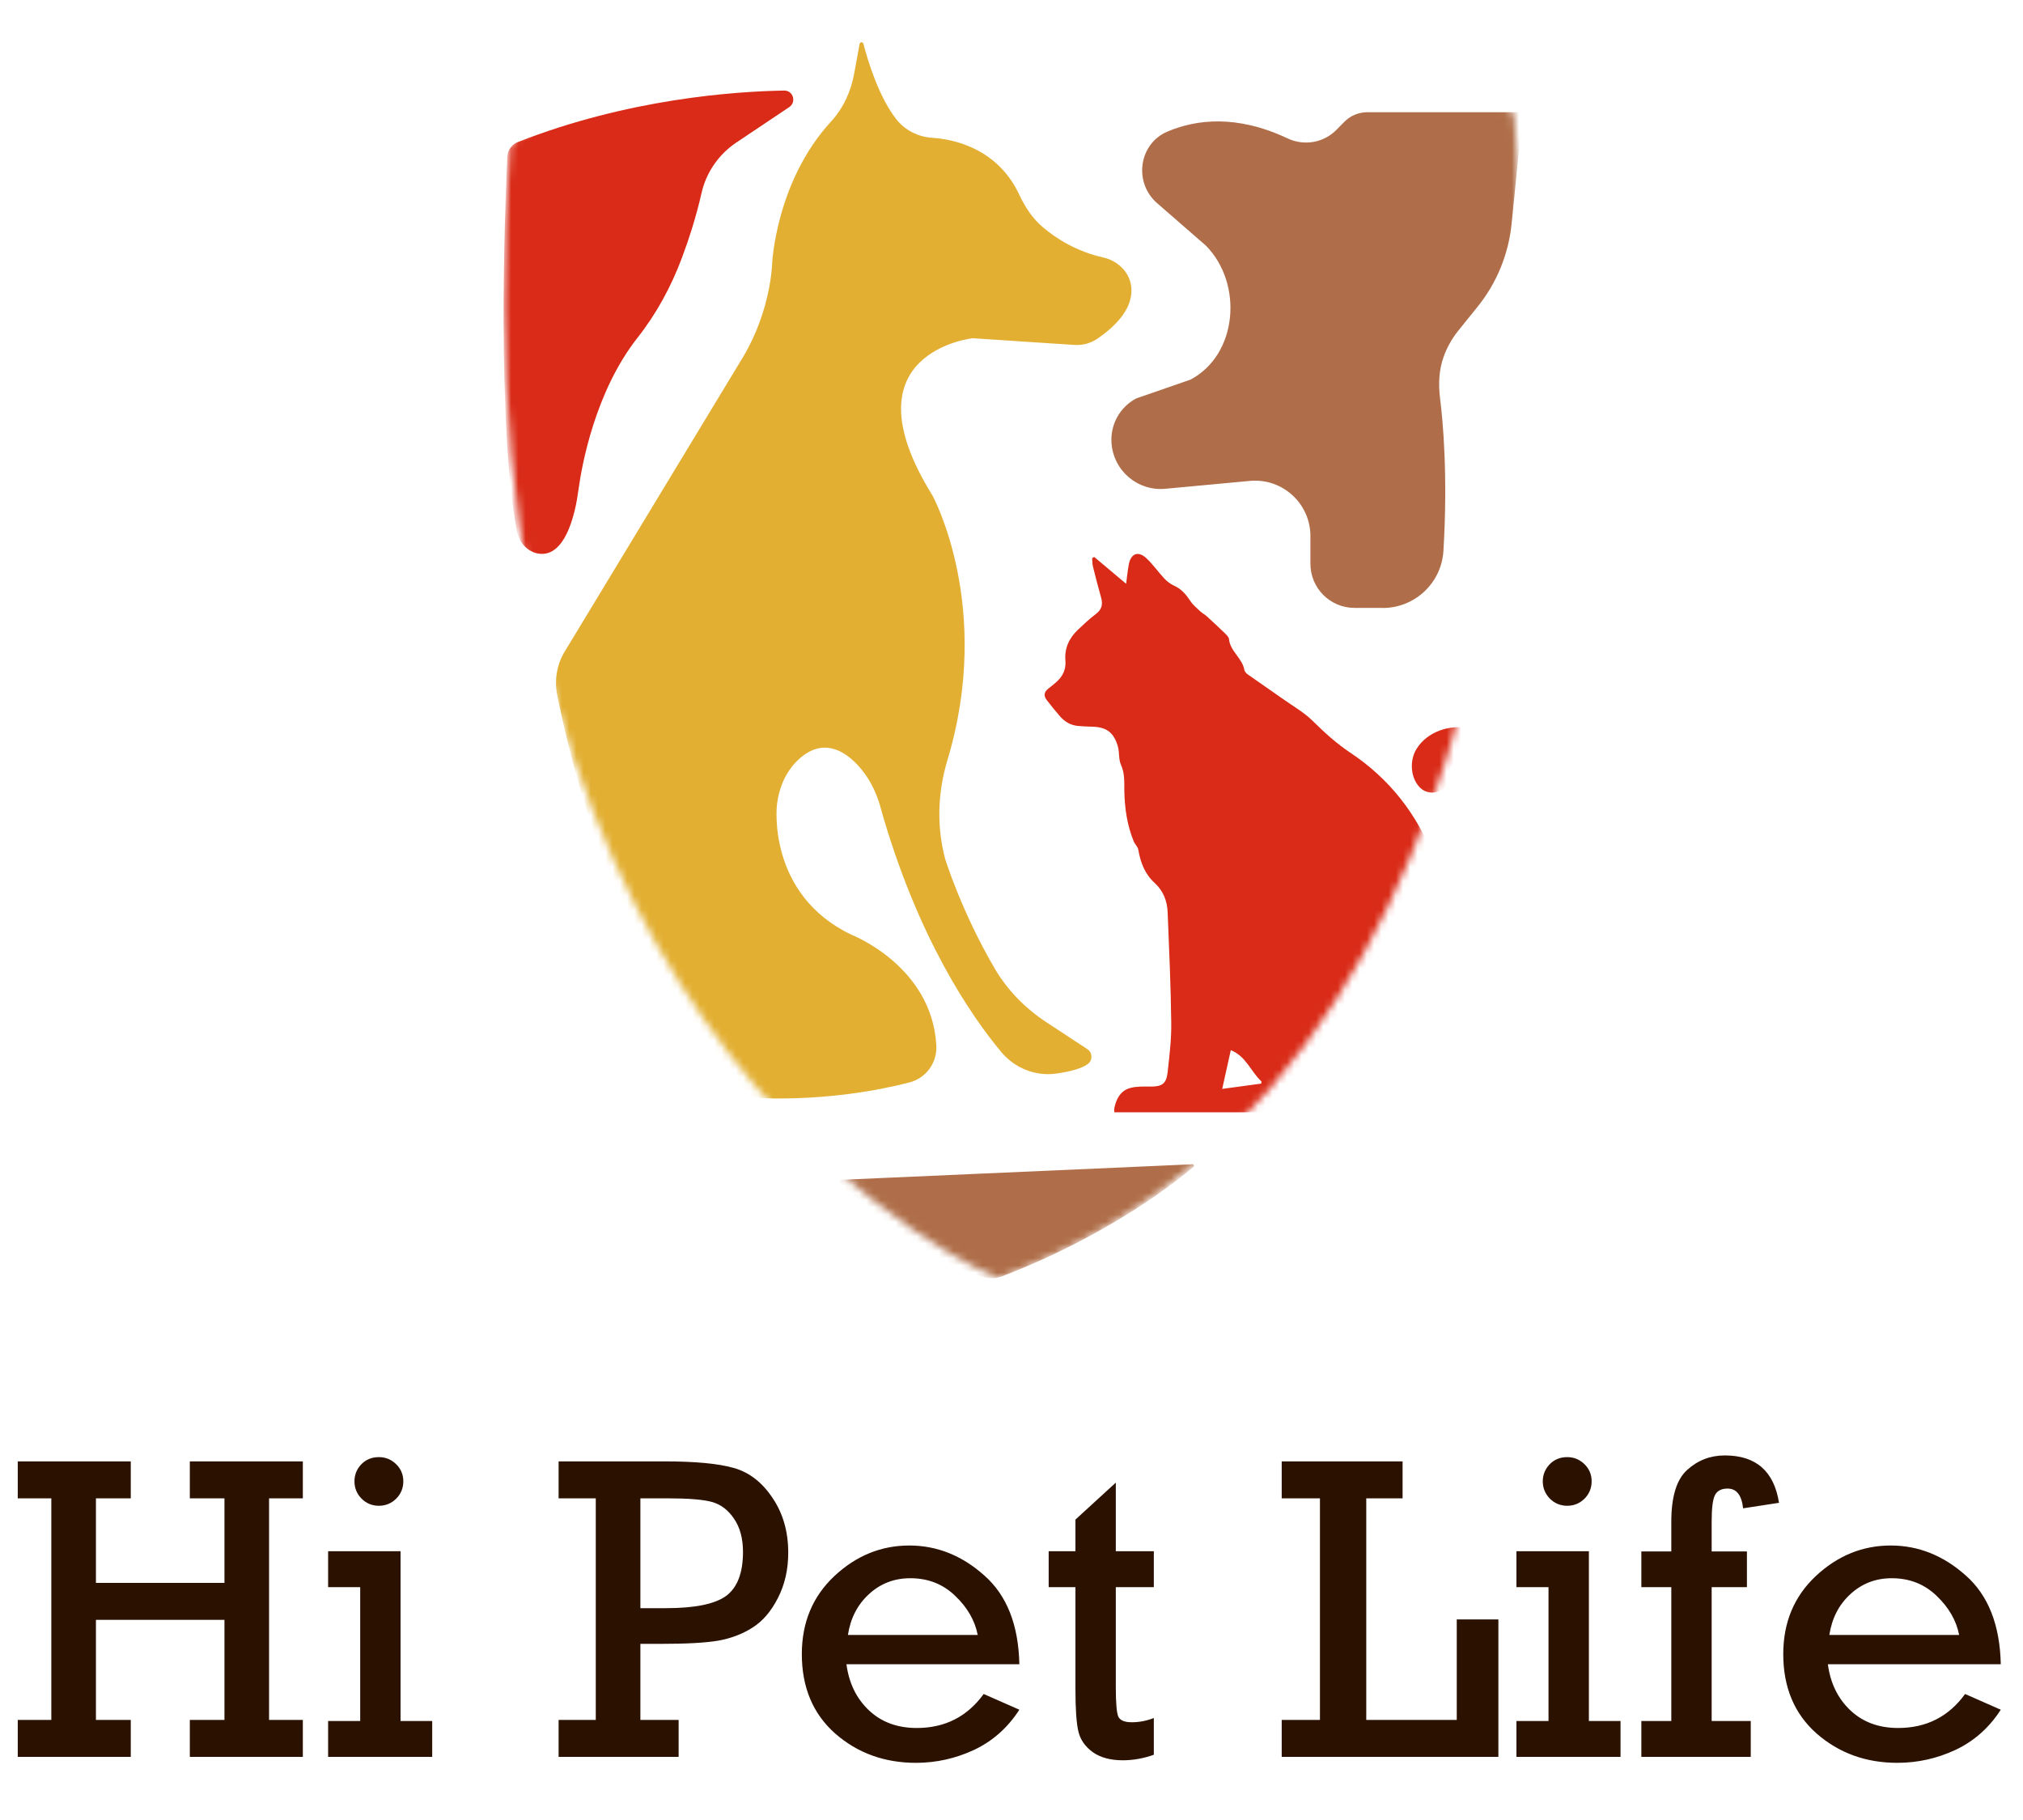
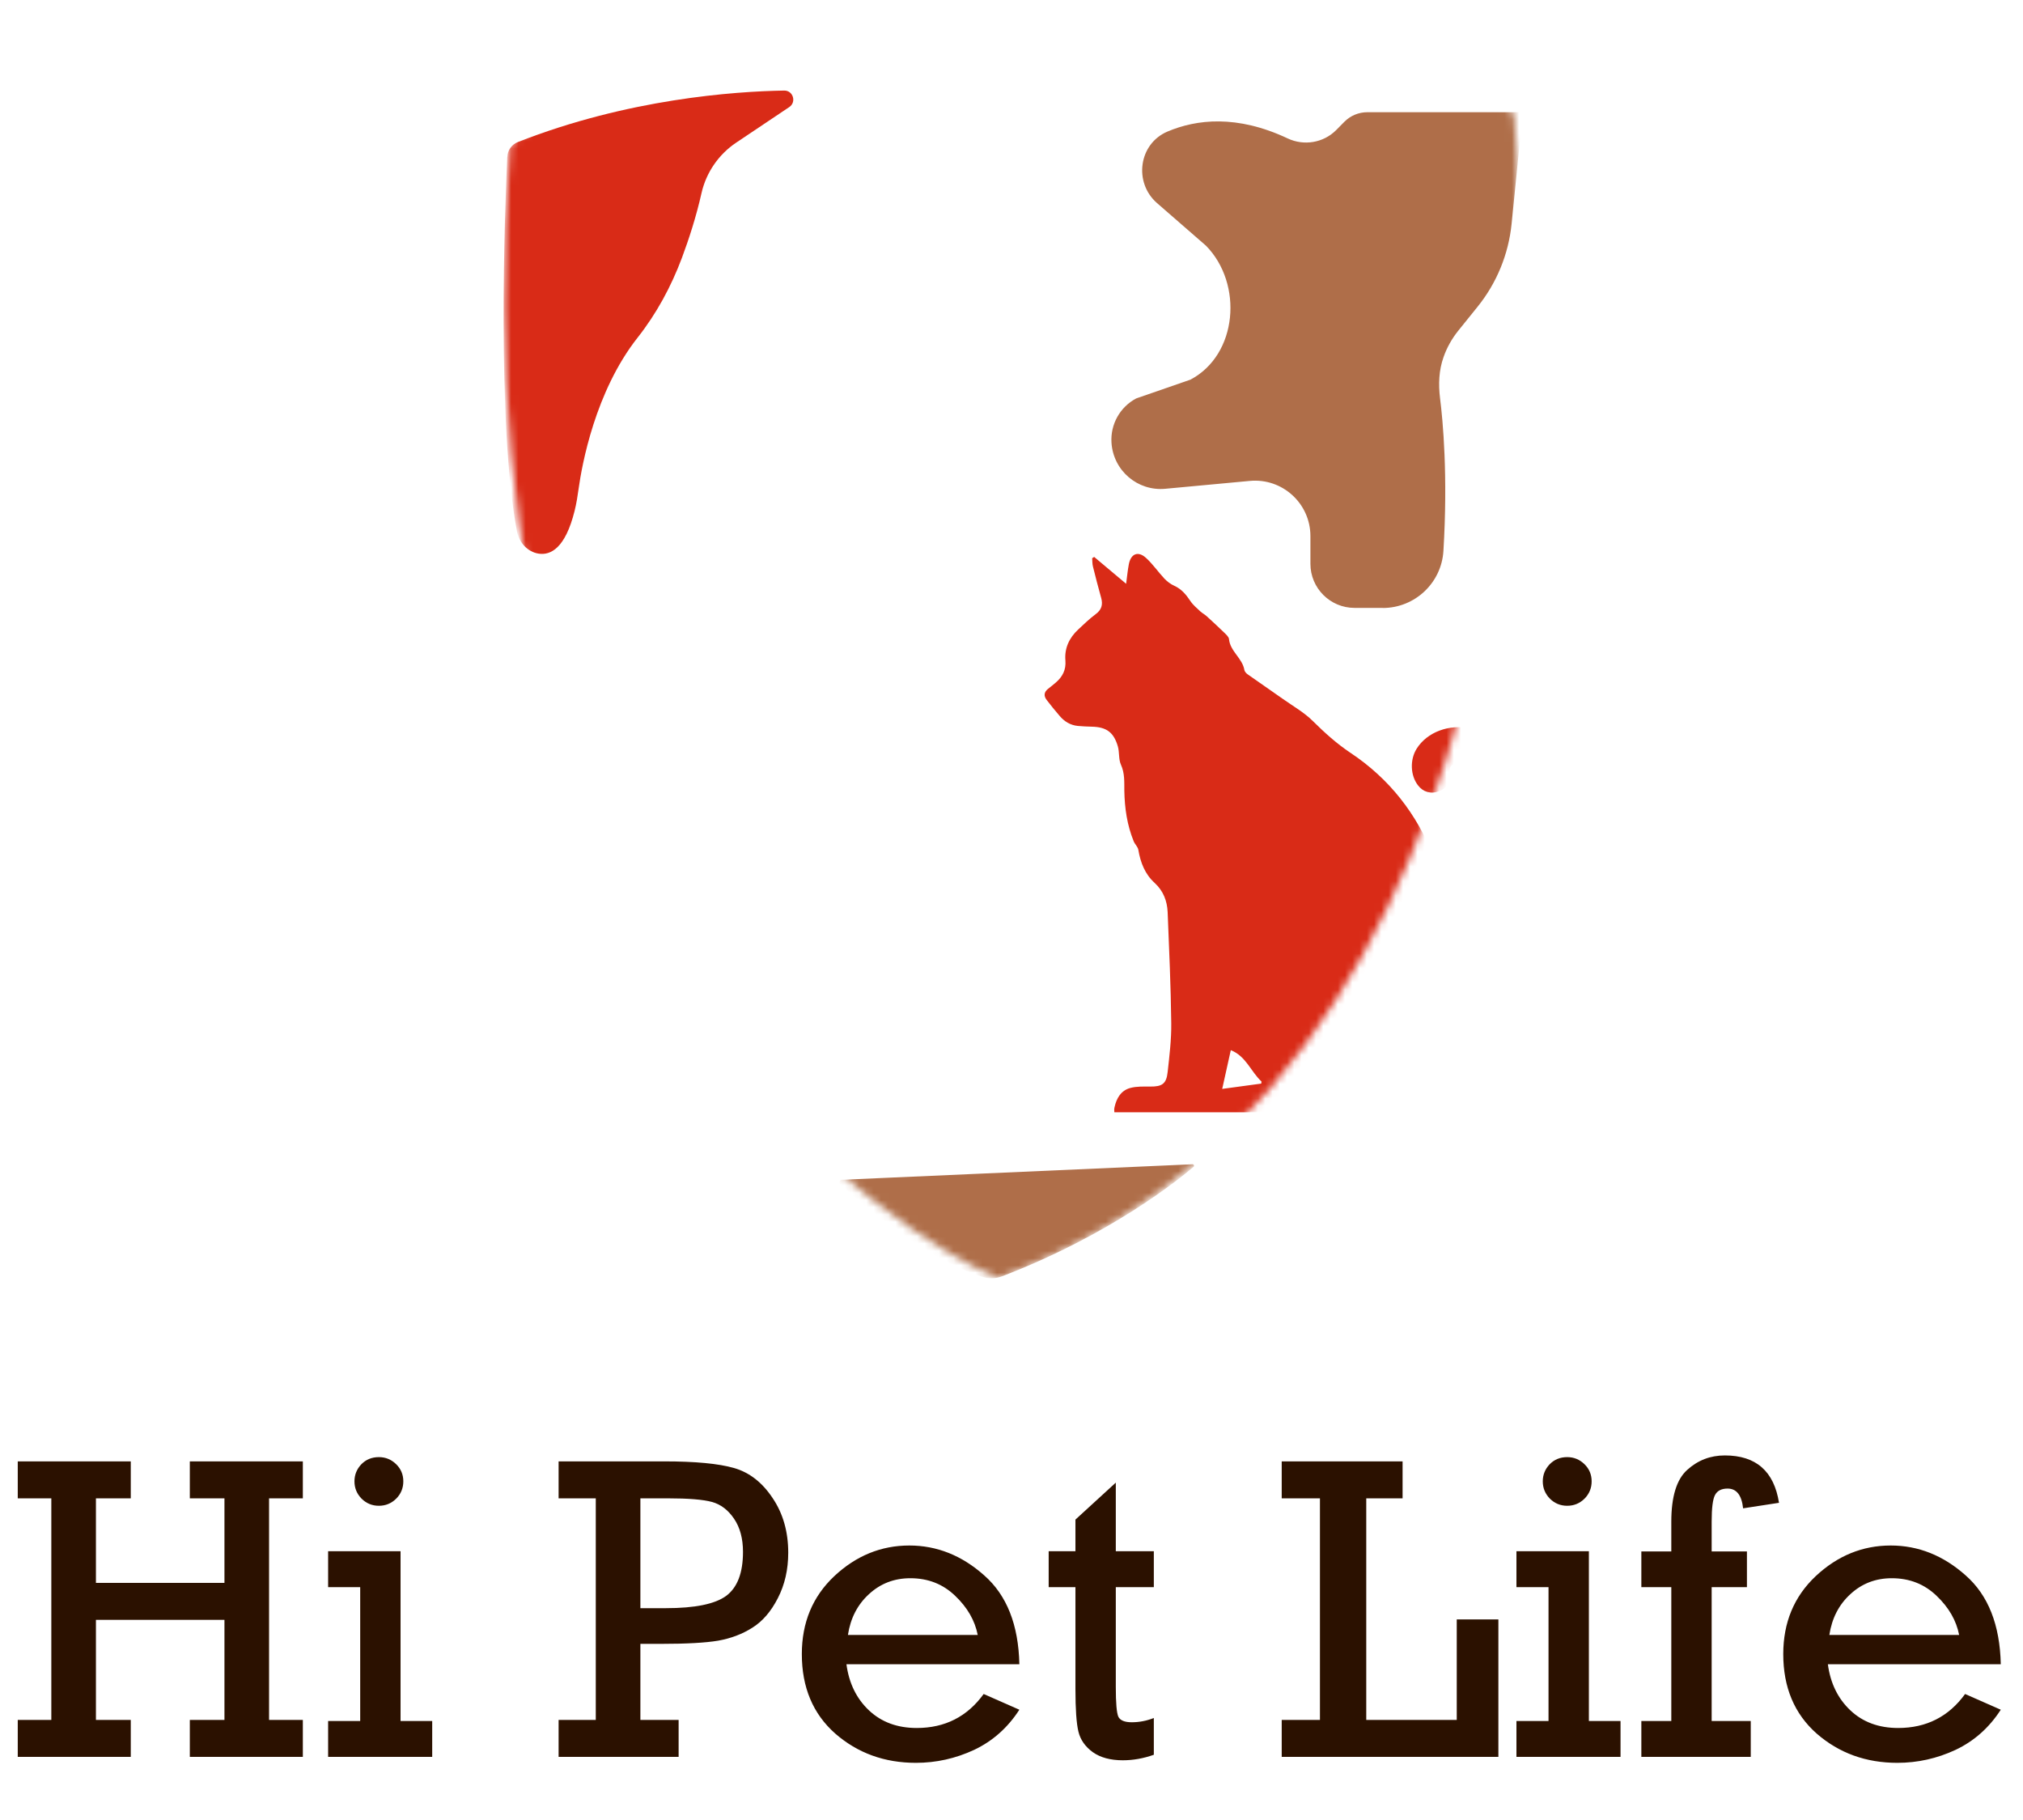
<svg xmlns="http://www.w3.org/2000/svg" width="279" height="251" viewBox="0 0 279 251" fill="none">
  <mask id="mask0_624_49" style="mask-type:luminance" maskUnits="userSpaceOnUse" x="69" y="0" width="141" height="177">
    <path d="M70.293 19.853C70.293 19.853 120.949 -21.726 208.791 15.461C208.791 15.461 221.674 145.042 137.639 176.284C137.639 176.284 60.924 145.466 70.293 19.853Z" fill="white" />
  </mask>
  <g mask="url(#mask0_624_49)">
-     <path d="M121.417 111.252C120.817 109.1 119.763 107.065 118.226 105.44C116.249 103.361 113.306 101.736 110.056 104.81C108.329 106.45 107.392 108.719 107.143 111.091C107.143 111.091 105.752 123.36 117.464 128.923C117.464 128.923 128.532 133.213 129.133 144.178C129.264 146.55 127.727 148.673 125.429 149.273C121.388 150.312 114.126 151.718 105.254 151.454C103.937 151.41 102.692 150.854 101.77 149.917C97.07 145.115 83.528 128.879 76.852 95.894C76.413 93.684 76.837 91.385 78.082 89.526L102.531 49.148C106.338 42.706 106.484 36.411 106.484 36.411C106.484 36.411 106.967 25.079 114.609 16.764C116.293 14.934 117.362 12.606 117.801 10.161L118.548 6.062C118.606 5.769 119.001 5.754 119.075 6.032C119.675 8.345 121.183 13.352 123.613 16.442C124.814 17.964 126.629 18.887 128.562 19.004C131.255 19.179 137.507 20.292 140.581 26.865C141.386 28.593 142.441 30.189 143.905 31.404C145.72 32.926 148.487 34.683 152.132 35.503C154.05 35.928 155.675 37.392 155.983 39.324C156.29 41.257 155.5 43.848 151.356 46.703C150.42 47.347 149.292 47.64 148.165 47.567L134.154 46.645C134.154 46.645 116.293 48.548 128.591 68.312C128.591 68.312 137.038 83.684 130.655 104.854C129.323 109.276 129.162 113.975 130.348 118.44C130.348 118.44 132.588 125.717 137.185 133.564C138.942 136.565 141.416 139.069 144.315 140.972L149.951 144.676C150.668 145.144 150.727 146.184 150.054 146.711C149.336 147.282 147.696 147.794 145.5 148.072C142.704 148.409 139.922 147.267 138.107 145.1C134.022 140.211 126.512 129.406 121.402 111.237L121.417 111.252Z" fill="#E2AF32" />
    <path d="M69.957 21.624C69.634 28.608 68.493 58.562 71.289 73.26C71.582 74.798 72.738 76.115 74.29 76.35C75.93 76.599 77.95 75.632 79.239 70.479C79.502 69.439 79.663 68.385 79.809 67.331C80.249 64.183 82.064 53.994 87.949 46.542C90.555 43.233 92.561 39.515 94.04 35.576C95.006 32.985 96.002 29.94 96.748 26.631C97.392 23.791 99.105 21.302 101.521 19.677L108.841 14.773C109.881 14.085 109.383 12.459 108.138 12.489C101.272 12.606 86.603 13.631 71.421 19.589C70.571 19.926 70 20.716 69.971 21.624H69.957Z" fill="#D92B17" />
    <path d="M190.68 83.831H186.8C183.448 83.831 180.725 81.108 180.725 77.755V73.934C180.725 69.425 176.845 65.896 172.365 66.321L160.726 67.404C156.89 67.77 153.538 64.901 153.289 61.05C153.128 58.518 154.46 56.131 156.7 54.945L164.181 52.354C170.696 48.914 171.472 39.149 166.333 33.893L159.569 28.007C156.319 25.167 157.037 19.823 161.019 18.14C165.001 16.456 170.579 15.783 177.592 19.091C179.832 20.145 182.511 19.706 184.268 17.949L185.424 16.778C186.259 15.944 187.386 15.475 188.572 15.475H209.786C209.903 15.475 210.005 15.578 209.991 15.695L208.468 30.891C208.043 35.064 206.418 39.031 203.783 42.296L201.104 45.62C200.226 46.718 199.537 47.947 199.084 49.25C198.439 51.051 198.366 52.998 198.6 54.901C198.996 58.005 199.698 65.56 199.069 75.969C198.805 80.39 195.131 83.845 190.695 83.845L190.68 83.831Z" fill="#AF6E49" />
    <path d="M116.117 162.698L164.459 160.561C164.65 160.561 164.767 160.795 164.606 160.912C162.541 162.683 153.201 170.238 138.253 175.991C137.346 176.343 136.35 176.372 135.428 176.065C132.426 175.084 125.194 172.024 115.898 163.313C115.663 163.093 115.81 162.698 116.117 162.683V162.698Z" fill="#AF6E49" />
    <path d="M207.707 145.774C211.719 139.918 212.641 133.286 212.451 126.449C212.348 122.54 211.909 118.645 211.528 114.766C211.191 111.296 210.313 107.943 208.542 104.898C207.239 102.673 205.452 101.018 202.832 100.462C199.875 99.818 196.829 100.945 195.38 103.244C194.428 104.752 194.502 106.933 195.556 108.295C196.258 109.232 197.356 109.539 198.469 109.114C199.494 108.734 200.036 107.826 199.933 106.655C199.831 105.557 200.314 105.191 201.382 105.528C202.466 105.879 203.125 106.699 203.637 107.65C204.735 109.7 205.321 111.925 205.467 114.224C205.892 120.944 206.126 127.678 205.467 134.398C205.204 137.136 204.559 139.801 203.066 142.172C202.158 143.622 200.943 144.764 199.318 145.701C199.67 144.866 200.05 144.222 200.226 143.534C200.519 142.275 200.724 140.986 200.899 139.698C201.002 139.025 200.899 138.293 201.06 137.648C201.705 135.247 201.734 132.846 201.382 130.416C200.782 126.185 199.289 122.203 197.752 118.25C195.409 112.248 191.617 107.387 186.244 103.815C184.356 102.556 182.687 101.048 181.076 99.452C179.876 98.251 178.339 97.388 176.933 96.392C175.323 95.25 173.683 94.138 172.073 92.996C171.882 92.864 171.663 92.629 171.619 92.41C171.355 90.77 169.657 89.833 169.496 88.135C169.467 87.828 169.115 87.52 168.866 87.271C168.047 86.481 167.227 85.705 166.378 84.943C166.129 84.724 165.821 84.563 165.572 84.343C165.075 83.875 164.533 83.435 164.167 82.879C163.581 82.001 162.952 81.239 161.956 80.785C161.458 80.566 160.975 80.2 160.595 79.805C159.716 78.868 158.984 77.784 158.047 76.935C156.964 75.954 155.983 76.35 155.69 77.77C155.514 78.663 155.441 79.57 155.309 80.507C153.816 79.248 152.352 78.033 150.903 76.803L150.625 76.979C150.654 77.374 150.639 77.784 150.742 78.165C151.093 79.6 151.474 81.034 151.869 82.454C152.133 83.406 151.913 84.109 151.093 84.709C150.244 85.339 149.483 86.085 148.707 86.803C147.462 87.959 146.789 89.394 146.935 91.092C147.038 92.366 146.54 93.318 145.632 94.108C145.281 94.416 144.9 94.709 144.534 95.001C143.963 95.455 143.934 95.997 144.359 96.538C144.93 97.285 145.53 98.017 146.145 98.734C146.803 99.51 147.623 100.008 148.648 100.111C149.292 100.169 149.936 100.199 150.566 100.213C152.586 100.257 153.597 100.974 154.168 102.936C154.402 103.756 154.255 104.708 154.592 105.454C155.134 106.64 155.046 107.855 155.061 109.056C155.105 111.442 155.441 113.785 156.349 116.01C156.51 116.42 156.92 116.771 156.993 117.196C157.286 118.953 157.915 120.563 159.248 121.764C160.448 122.876 160.961 124.238 161.034 125.775C161.239 130.885 161.473 135.979 161.532 141.089C161.561 143.344 161.283 145.598 161.034 147.853C160.858 149.478 160.258 149.858 158.633 149.844C157.725 149.844 156.774 149.8 155.895 150.034C154.621 150.371 153.992 151.425 153.714 152.669C153.655 152.918 153.655 153.167 153.684 153.387H197.781C197.986 153.299 198.191 153.196 198.396 153.123C202.319 151.703 205.35 149.185 207.692 145.759L207.707 145.774ZM173.976 149.141C173.976 149.244 173.961 149.331 173.947 149.434C172.19 149.668 170.448 149.902 168.559 150.166C168.984 148.263 169.364 146.55 169.745 144.822C171.853 145.657 172.512 147.794 173.976 149.141Z" fill="#D92B17" />
  </g>
  <path d="M7.078 237.187V206.63H2.449V201.532H18.035V206.63H13.23V218.29H30.955V206.63H26.18V201.532H41.766V206.63H37.107V237.187H41.766V242.284H26.18V237.187H30.955V223.388H13.23V237.187H18.035V242.284H2.449V237.187H7.078ZM48.885 204.286C48.885 203.388 49.197 202.607 49.822 201.943C50.467 201.278 51.277 200.946 52.254 200.946C53.172 200.946 53.963 201.269 54.627 201.913C55.291 202.558 55.623 203.349 55.623 204.286C55.623 205.224 55.291 206.025 54.627 206.689C53.963 207.333 53.172 207.655 52.254 207.655C51.316 207.655 50.516 207.323 49.852 206.659C49.207 205.995 48.885 205.204 48.885 204.286ZM49.676 237.333V218.876H45.252V213.925H55.242V237.333H59.607V242.284H45.252V237.333H49.676ZM82.166 237.187V206.63H77.039V201.532H91.6C95.877 201.532 99.08 201.835 101.209 202.441C103.338 203.046 105.115 204.423 106.541 206.571C107.986 208.7 108.709 211.22 108.709 214.13C108.709 216.454 108.23 218.544 107.273 220.4C106.336 222.235 105.164 223.593 103.758 224.472C102.371 225.351 100.799 225.946 99.041 226.259C97.303 226.552 94.666 226.698 91.131 226.698H88.318V237.187H93.592V242.284H77.039V237.187H82.166ZM88.318 221.776H91.834C95.838 221.776 98.611 221.21 100.154 220.077C101.697 218.925 102.469 216.903 102.469 214.013C102.469 212.177 102.059 210.653 101.238 209.443C100.418 208.232 99.402 207.46 98.191 207.128C96.981 206.796 94.959 206.63 92.127 206.63H88.318V221.776ZM140.584 229.511H116.736C117.088 232.128 118.123 234.247 119.842 235.868C121.561 237.489 123.758 238.3 126.434 238.3C130.32 238.3 133.396 236.737 135.662 233.612L140.584 235.78C138.982 238.261 136.902 240.107 134.344 241.318C131.785 242.509 129.109 243.105 126.316 243.105C121.98 243.105 118.27 241.757 115.184 239.062C112.117 236.347 110.584 232.694 110.584 228.105C110.584 223.749 112.078 220.165 115.066 217.353C118.074 214.54 121.521 213.134 125.408 213.134C129.217 213.134 132.664 214.511 135.75 217.265C138.855 219.999 140.467 224.081 140.584 229.511ZM134.842 225.468C134.451 223.476 133.416 221.679 131.736 220.077C130.057 218.456 127.996 217.646 125.555 217.646C123.328 217.646 121.424 218.378 119.842 219.843C118.26 221.288 117.293 223.163 116.941 225.468H134.842ZM144.627 218.876V213.925H148.318V209.56L153.885 204.462V213.925H159.129V218.876H153.885V232.646C153.885 234.853 154.002 236.22 154.236 236.747C154.49 237.255 155.105 237.509 156.082 237.509C157.117 237.509 158.133 237.314 159.129 236.923V241.991C157.703 242.499 156.277 242.753 154.852 242.753C153.152 242.753 151.775 242.382 150.721 241.64C149.666 240.878 149.002 239.931 148.729 238.798C148.455 237.665 148.318 235.712 148.318 232.939V218.876H144.627ZM182.039 237.187V206.63H176.766V201.532H193.436V206.63H188.426V237.187H200.906V223.329H206.648V242.284H176.766V237.187H182.039ZM212.771 204.286C212.771 203.388 213.084 202.607 213.709 201.943C214.354 201.278 215.164 200.946 216.141 200.946C217.059 200.946 217.85 201.269 218.514 201.913C219.178 202.558 219.51 203.349 219.51 204.286C219.51 205.224 219.178 206.025 218.514 206.689C217.85 207.333 217.059 207.655 216.141 207.655C215.203 207.655 214.402 207.323 213.738 206.659C213.094 205.995 212.771 205.204 212.771 204.286ZM213.562 237.333V218.876H209.139V213.925H219.129V237.333H223.494V242.284H209.139V237.333H213.562ZM230.496 237.333V218.876H226.365V213.954H230.496V209.853C230.496 206.396 231.229 204.013 232.693 202.704C234.158 201.376 235.887 200.712 237.879 200.712C242.176 200.712 244.666 202.89 245.35 207.245L240.398 208.007C240.203 206.191 239.49 205.282 238.26 205.282C237.42 205.282 236.844 205.575 236.531 206.161C236.219 206.728 236.062 207.958 236.062 209.853V213.954H240.926V218.876H236.062V237.333H241.453V242.284H226.365V237.333H230.496ZM275.936 229.511H252.088C252.439 232.128 253.475 234.247 255.193 235.868C256.912 237.489 259.109 238.3 261.785 238.3C265.672 238.3 268.748 236.737 271.014 233.612L275.936 235.78C274.334 238.261 272.254 240.107 269.695 241.318C267.137 242.509 264.461 243.105 261.668 243.105C257.332 243.105 253.621 241.757 250.535 239.062C247.469 236.347 245.936 232.694 245.936 228.105C245.936 223.749 247.43 220.165 250.418 217.353C253.426 214.54 256.873 213.134 260.76 213.134C264.568 213.134 268.016 214.511 271.102 217.265C274.207 219.999 275.818 224.081 275.936 229.511ZM270.193 225.468C269.803 223.476 268.768 221.679 267.088 220.077C265.408 218.456 263.348 217.646 260.906 217.646C258.68 217.646 256.775 218.378 255.193 219.843C253.611 221.288 252.645 223.163 252.293 225.468H270.193Z" fill="#2B1100" />
</svg>